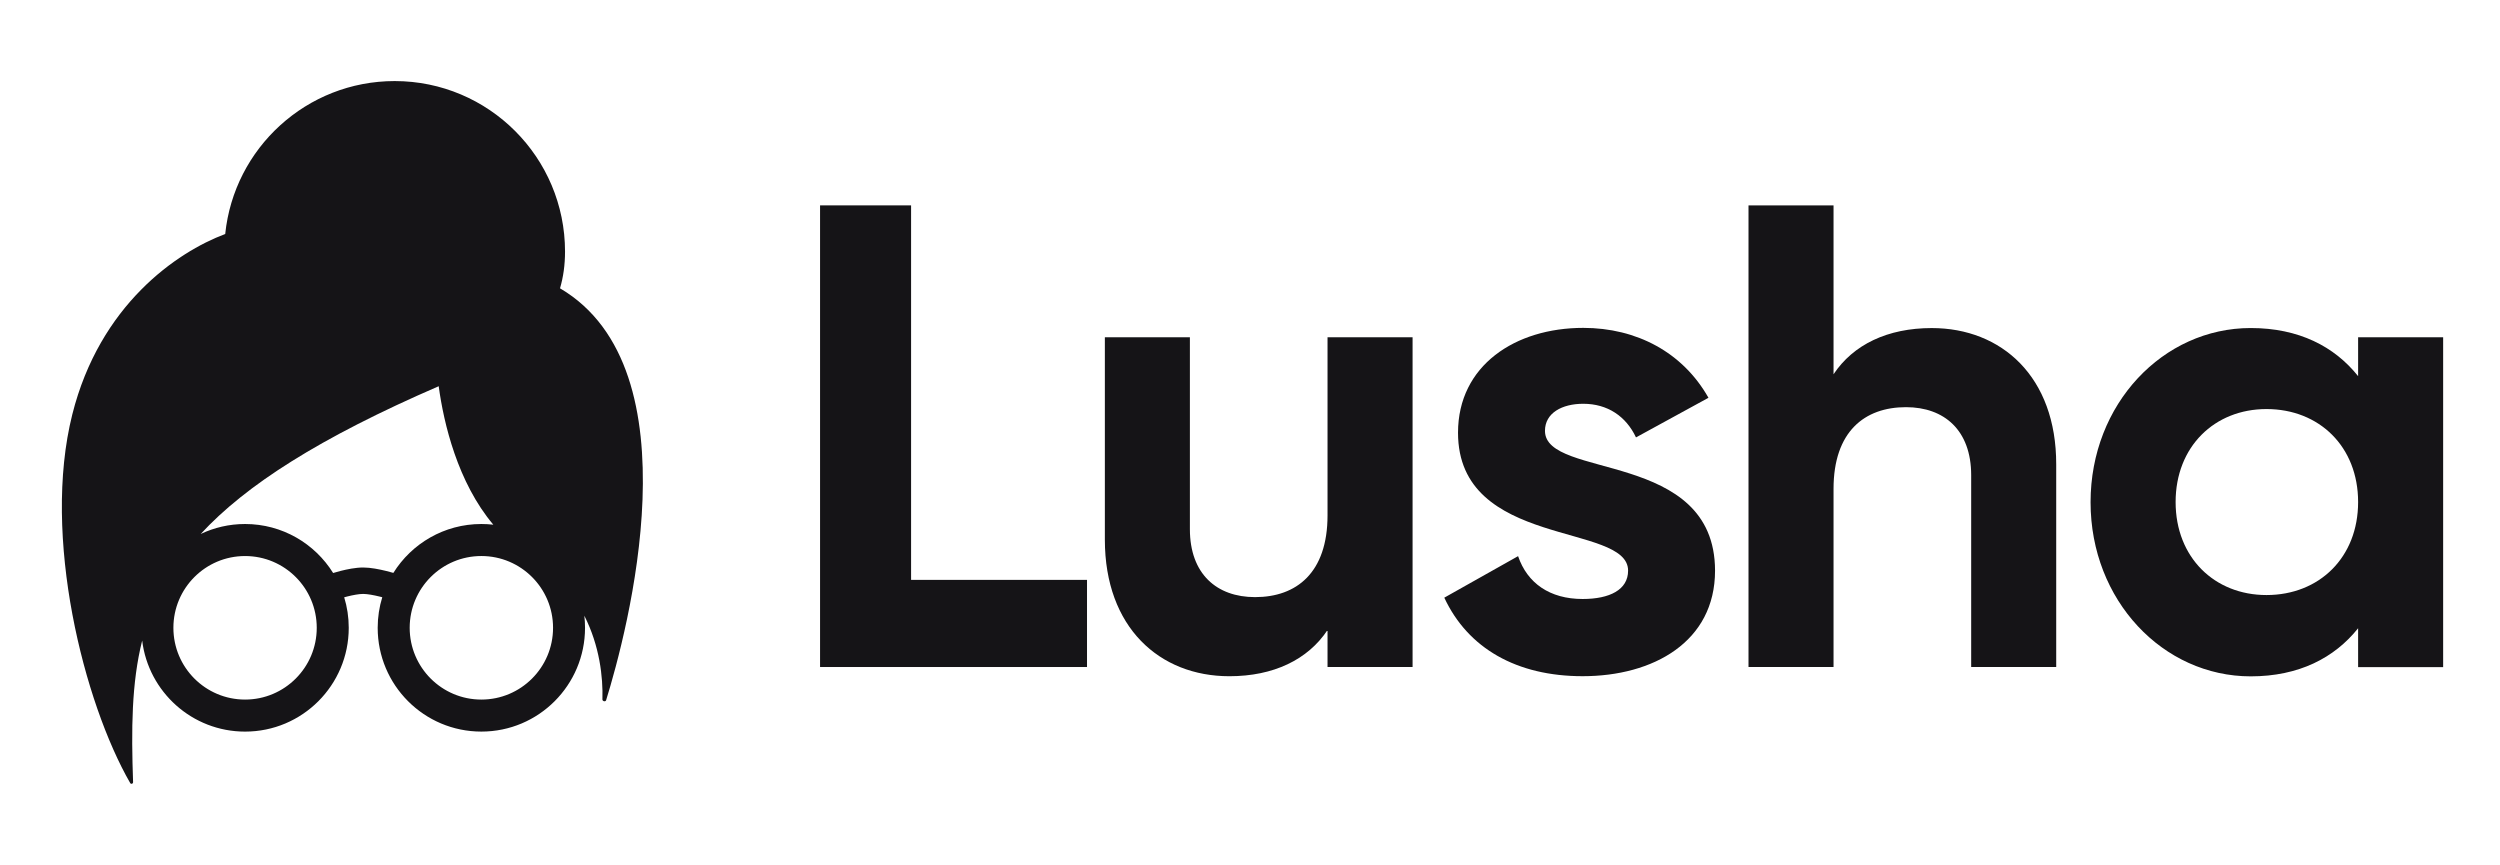
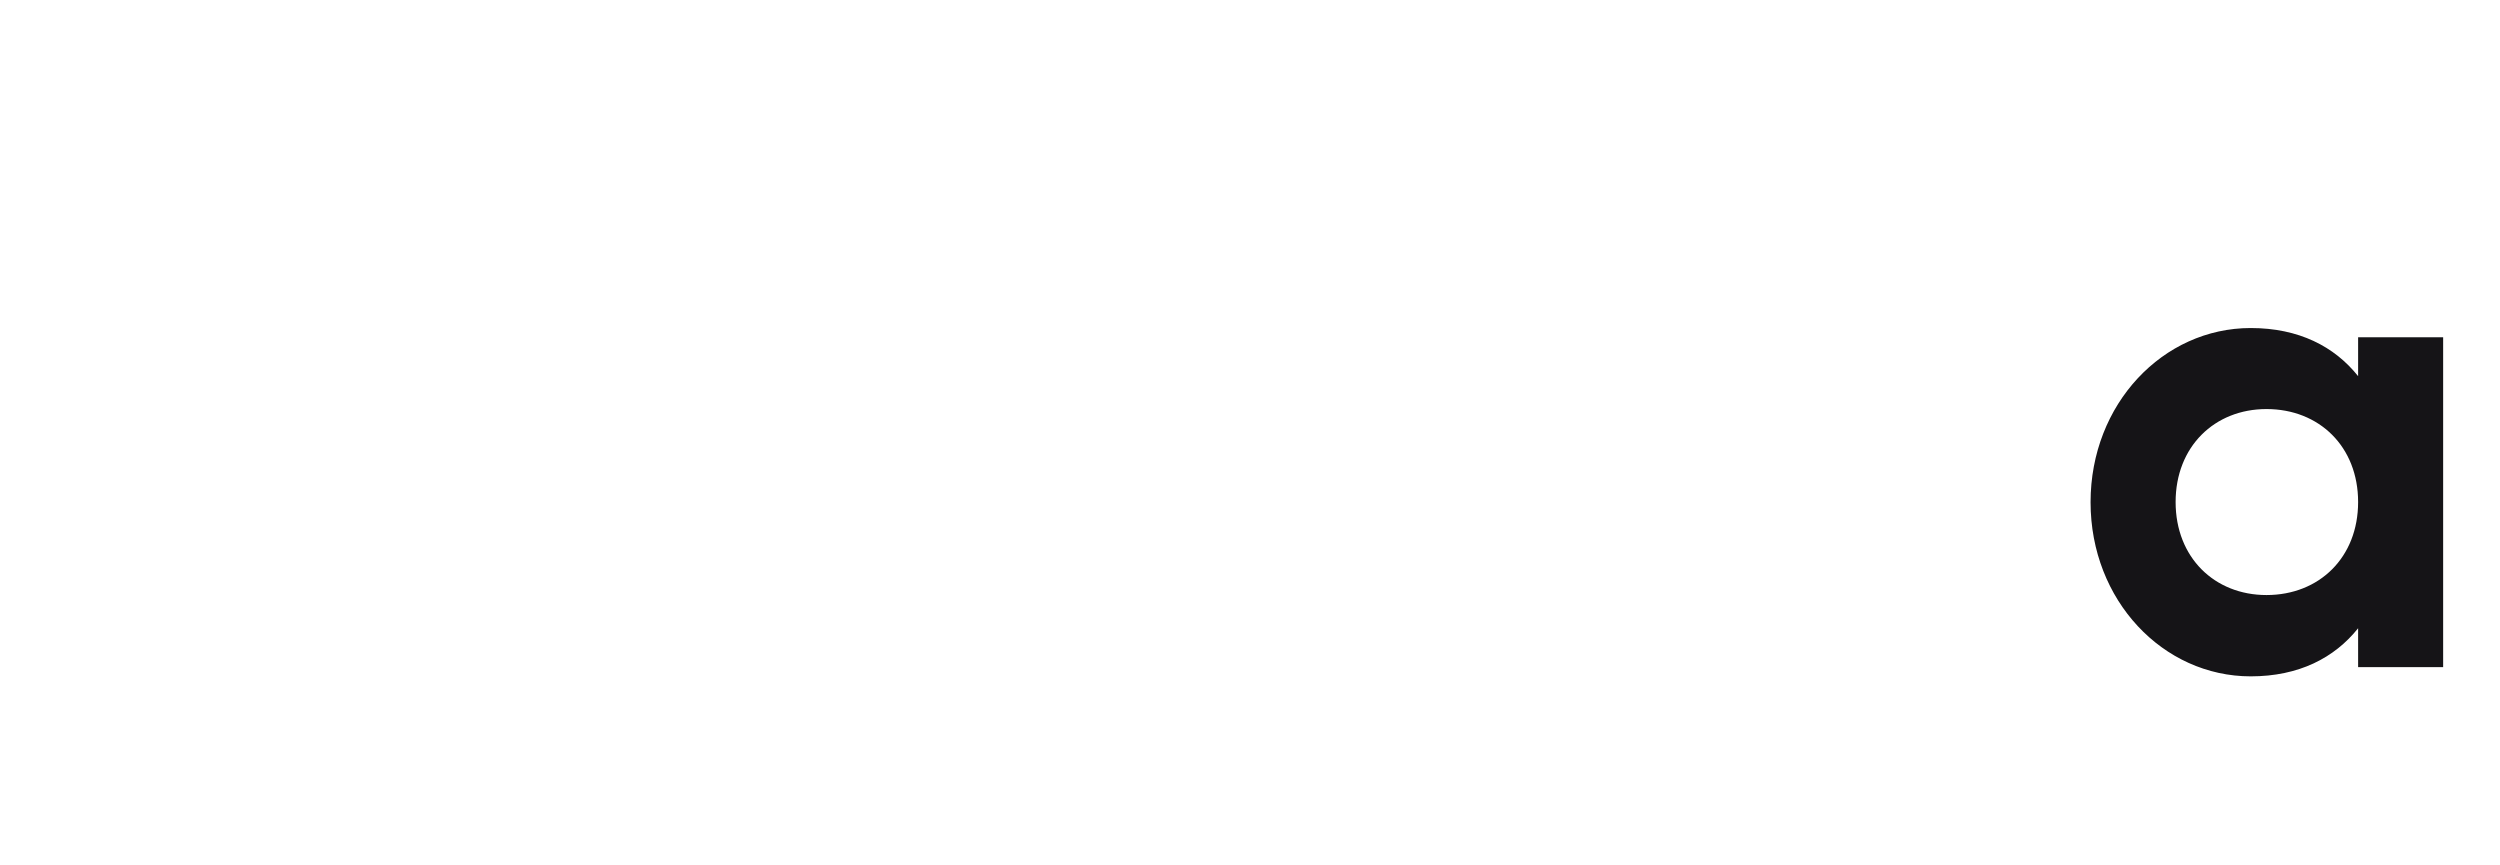
<svg xmlns="http://www.w3.org/2000/svg" width="159" height="55" viewBox="0 0 159 55" fill="none">
-   <path d="M57.945 13.062H52.156V42.422H69.134V36.88H57.945V13.062Z" fill="#151417" />
-   <path d="M84.431 32.778C84.431 36.424 82.461 37.977 79.822 37.977C77.387 37.977 75.677 36.508 75.677 33.653V21.451H70.269V34.322C70.269 39.902 73.745 43.008 78.187 43.008C80.993 43.008 83.177 41.958 84.431 40.07V42.423H89.84V21.451H84.431V32.778Z" fill="#151417" />
-   <path d="M98.26 27.401C98.26 26.266 99.347 25.68 100.694 25.68C102.246 25.68 103.417 26.48 104.049 27.819L108.658 25.299C107.023 22.406 104.086 20.853 100.694 20.853C96.373 20.853 92.73 23.243 92.73 27.521C92.73 34.906 103.547 33.222 103.547 36.292C103.547 37.51 102.376 38.096 100.657 38.096C98.566 38.096 97.135 37.091 96.55 35.371L91.857 38.012C93.362 41.239 96.466 43.006 100.657 43.006C105.146 43.006 109.077 40.821 109.077 36.292C109.067 28.582 98.26 30.507 98.26 27.401Z" fill="#151417" />
-   <path d="M122.858 20.865C120.051 20.865 117.868 21.916 116.613 23.803V13.062H111.205V42.422H116.613V31.095C116.613 27.449 118.583 25.896 121.222 25.896C123.657 25.896 125.367 27.366 125.367 30.221V42.422H130.775V29.542C130.785 23.962 127.3 20.865 122.858 20.865Z" fill="#151417" />
  <path d="M149.976 21.449V23.923C148.47 22.035 146.203 20.863 143.145 20.863C137.57 20.863 132.96 25.69 132.96 31.94C132.96 38.189 137.57 43.016 143.145 43.016C146.203 43.016 148.47 41.844 149.976 39.956V42.431H155.384V21.449H149.976ZM144.149 37.845C140.841 37.845 138.369 35.455 138.369 31.93C138.369 28.406 140.841 26.016 144.149 26.016C147.504 26.016 149.976 28.406 149.976 31.93C149.976 35.455 147.504 37.845 144.149 37.845Z" fill="#151417" />
-   <path fill-rule="evenodd" clip-rule="evenodd" d="M35.936 16.003C35.936 16.855 35.824 17.632 35.617 18.337C44.381 23.491 39.87 40.262 38.549 44.533C38.513 44.651 38.31 44.606 38.314 44.483C38.357 43.065 38.136 41.075 37.164 39.16C37.193 39.412 37.208 39.668 37.208 39.928C37.208 43.574 34.256 46.529 30.615 46.529C26.973 46.529 24.021 43.574 24.021 39.928C24.021 39.251 24.123 38.599 24.312 37.984C24.259 37.971 24.203 37.956 24.146 37.942C23.764 37.848 23.363 37.774 23.095 37.774C22.829 37.774 22.444 37.846 22.081 37.938C22.014 37.955 21.95 37.972 21.891 37.988C22.079 38.602 22.18 39.253 22.18 39.929C22.18 43.574 19.228 46.53 15.587 46.53C12.22 46.53 9.442 44.003 9.042 40.74C8.363 43.45 8.347 46.389 8.464 49.742C8.468 49.847 8.333 49.893 8.281 49.802C5.347 44.703 2.644 34.144 4.598 26.358C6.347 19.392 11.247 16.034 14.324 14.883C14.884 9.419 19.495 5.156 25.101 5.156C31.085 5.156 35.936 10.013 35.936 16.003ZM12.763 33.962C13.619 33.555 14.576 33.327 15.587 33.327C17.95 33.327 20.023 34.572 21.187 36.443C21.312 36.405 21.482 36.356 21.675 36.307C22.062 36.21 22.613 36.093 23.095 36.093C23.576 36.093 24.143 36.211 24.541 36.309C24.726 36.355 24.891 36.4 25.018 36.436C26.183 34.569 28.254 33.327 30.615 33.327C30.872 33.327 31.126 33.342 31.375 33.37C29.106 30.68 28.221 26.925 27.901 24.564C20.32 27.849 15.633 30.855 12.763 33.962ZM35.174 39.928C35.174 42.45 33.132 44.493 30.615 44.493C28.098 44.493 26.056 42.45 26.056 39.928C26.056 37.406 28.098 35.363 30.615 35.363C33.132 35.363 35.174 37.406 35.174 39.928ZM20.145 39.929C20.145 42.45 18.104 44.493 15.587 44.493C13.069 44.493 11.028 42.45 11.028 39.929C11.028 37.407 13.069 35.364 15.587 35.364C18.104 35.364 20.145 37.407 20.145 39.929Z" fill="#151417" />
</svg>